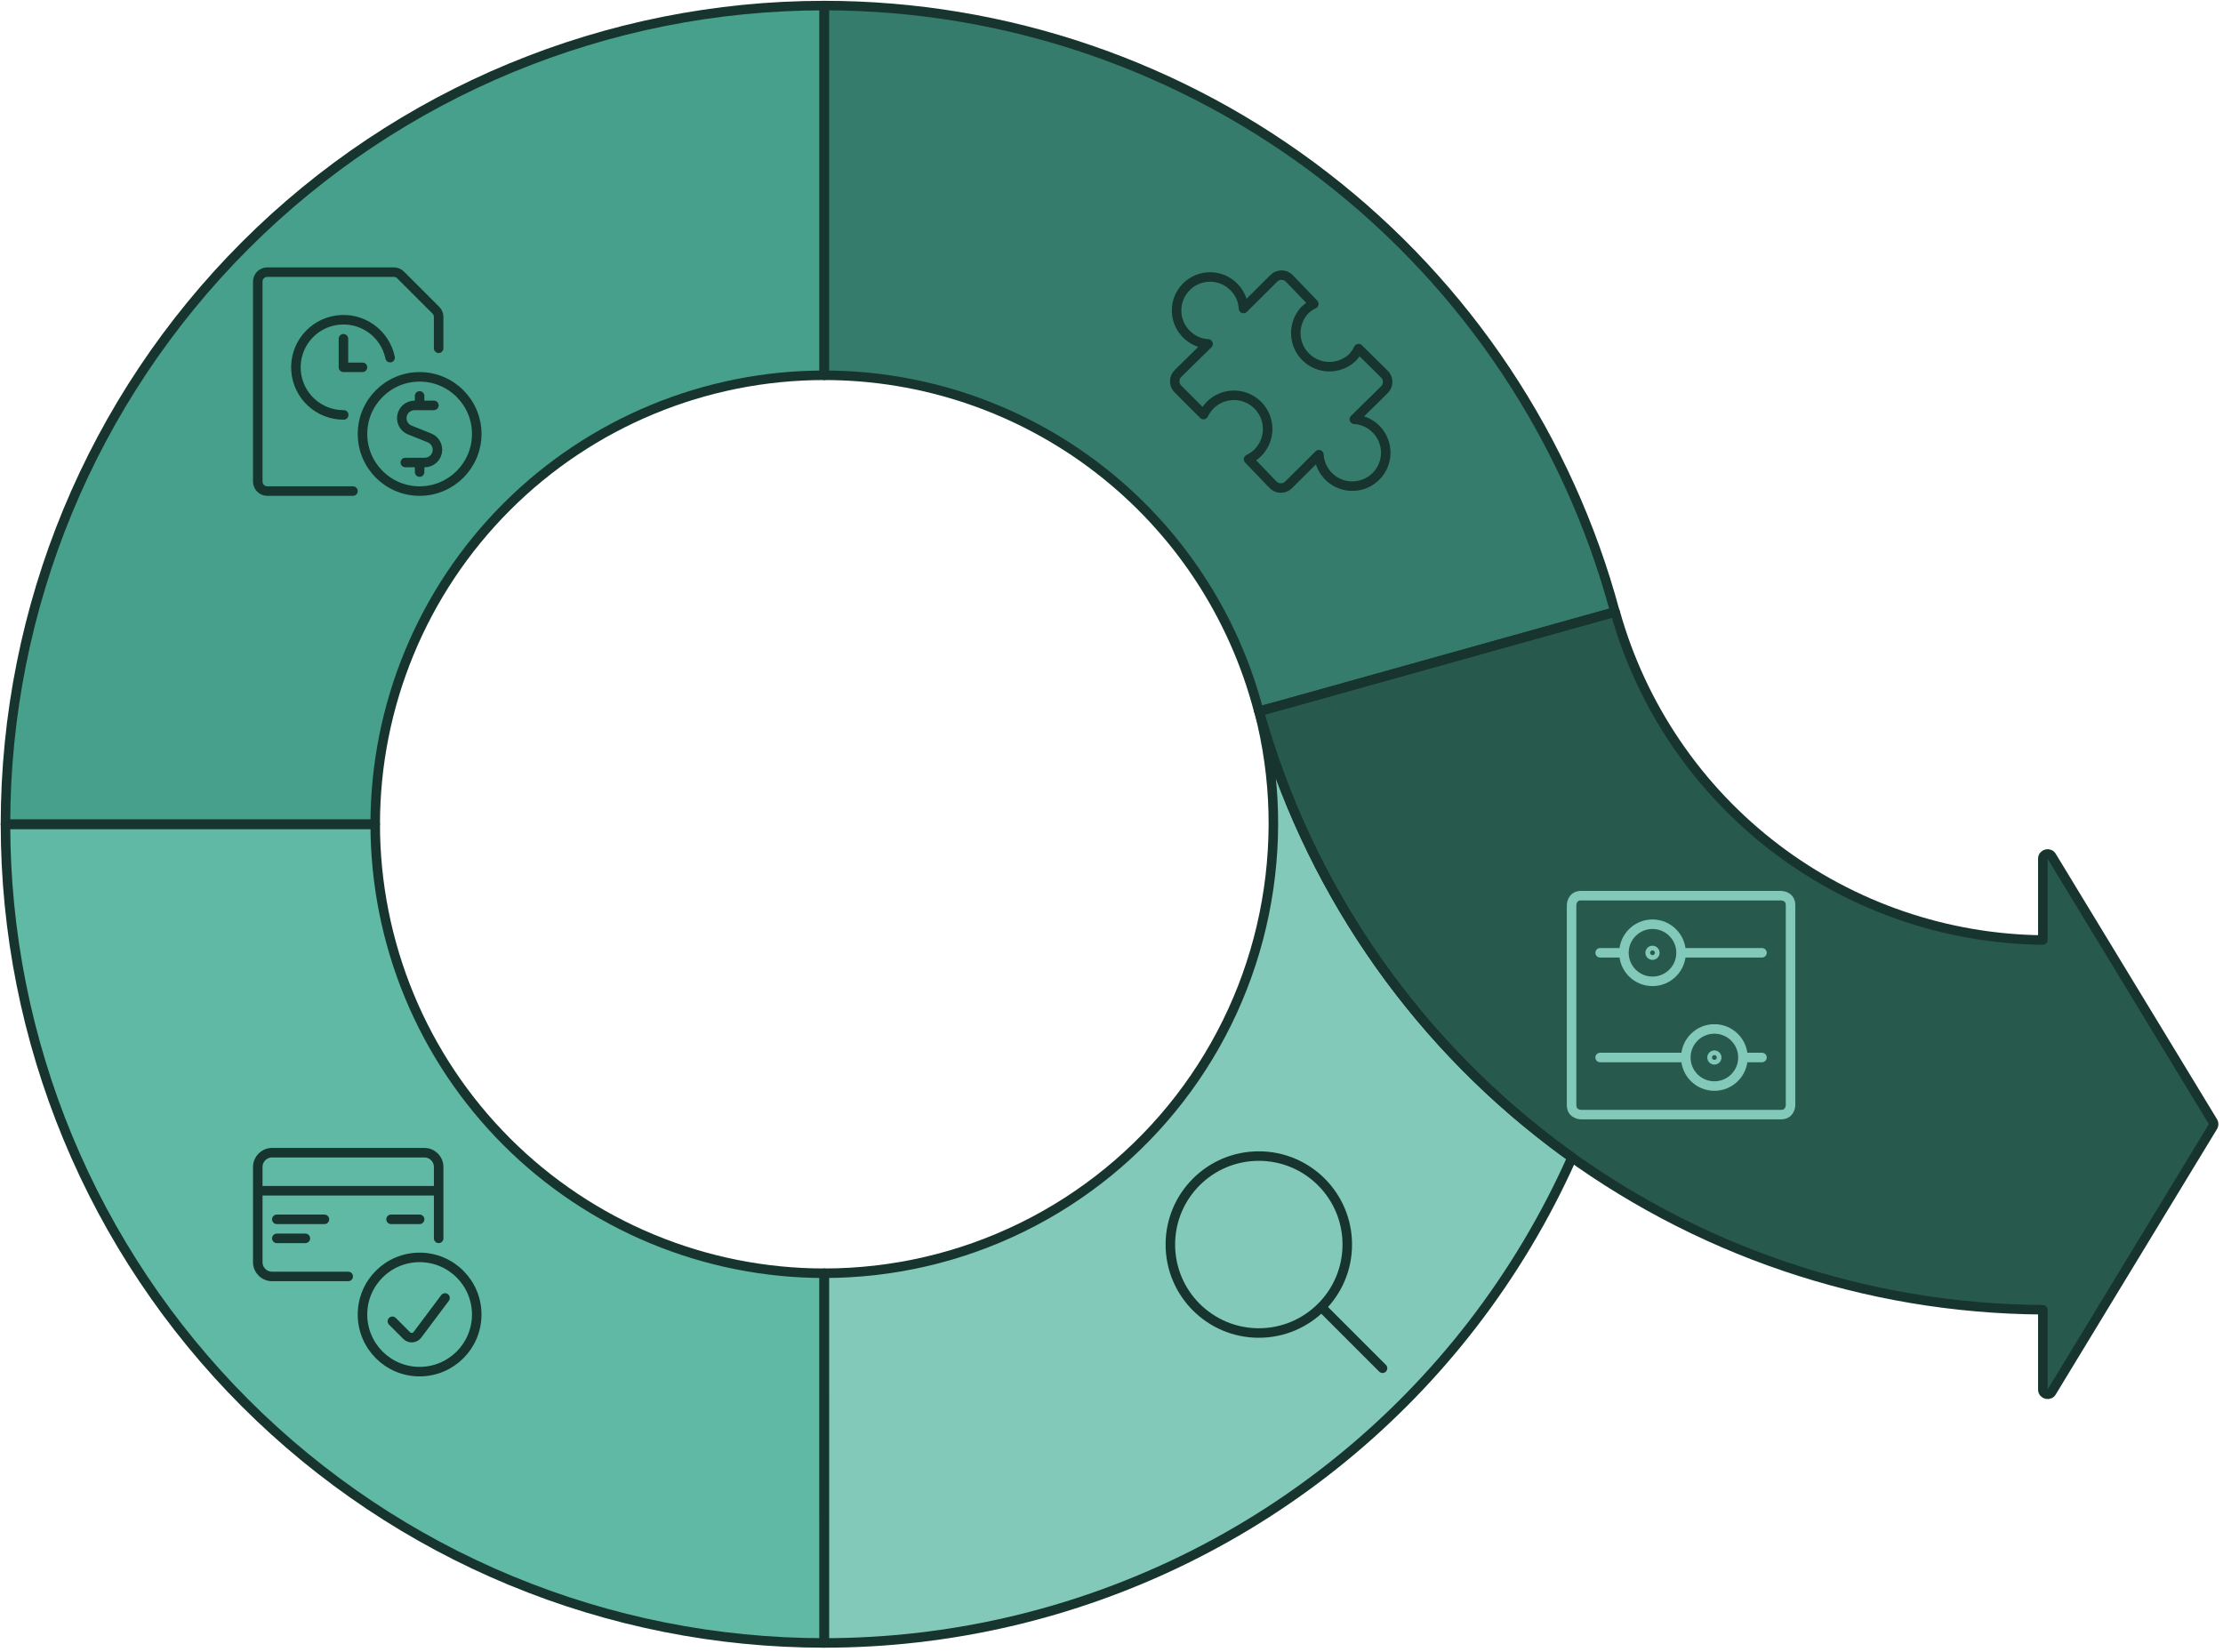
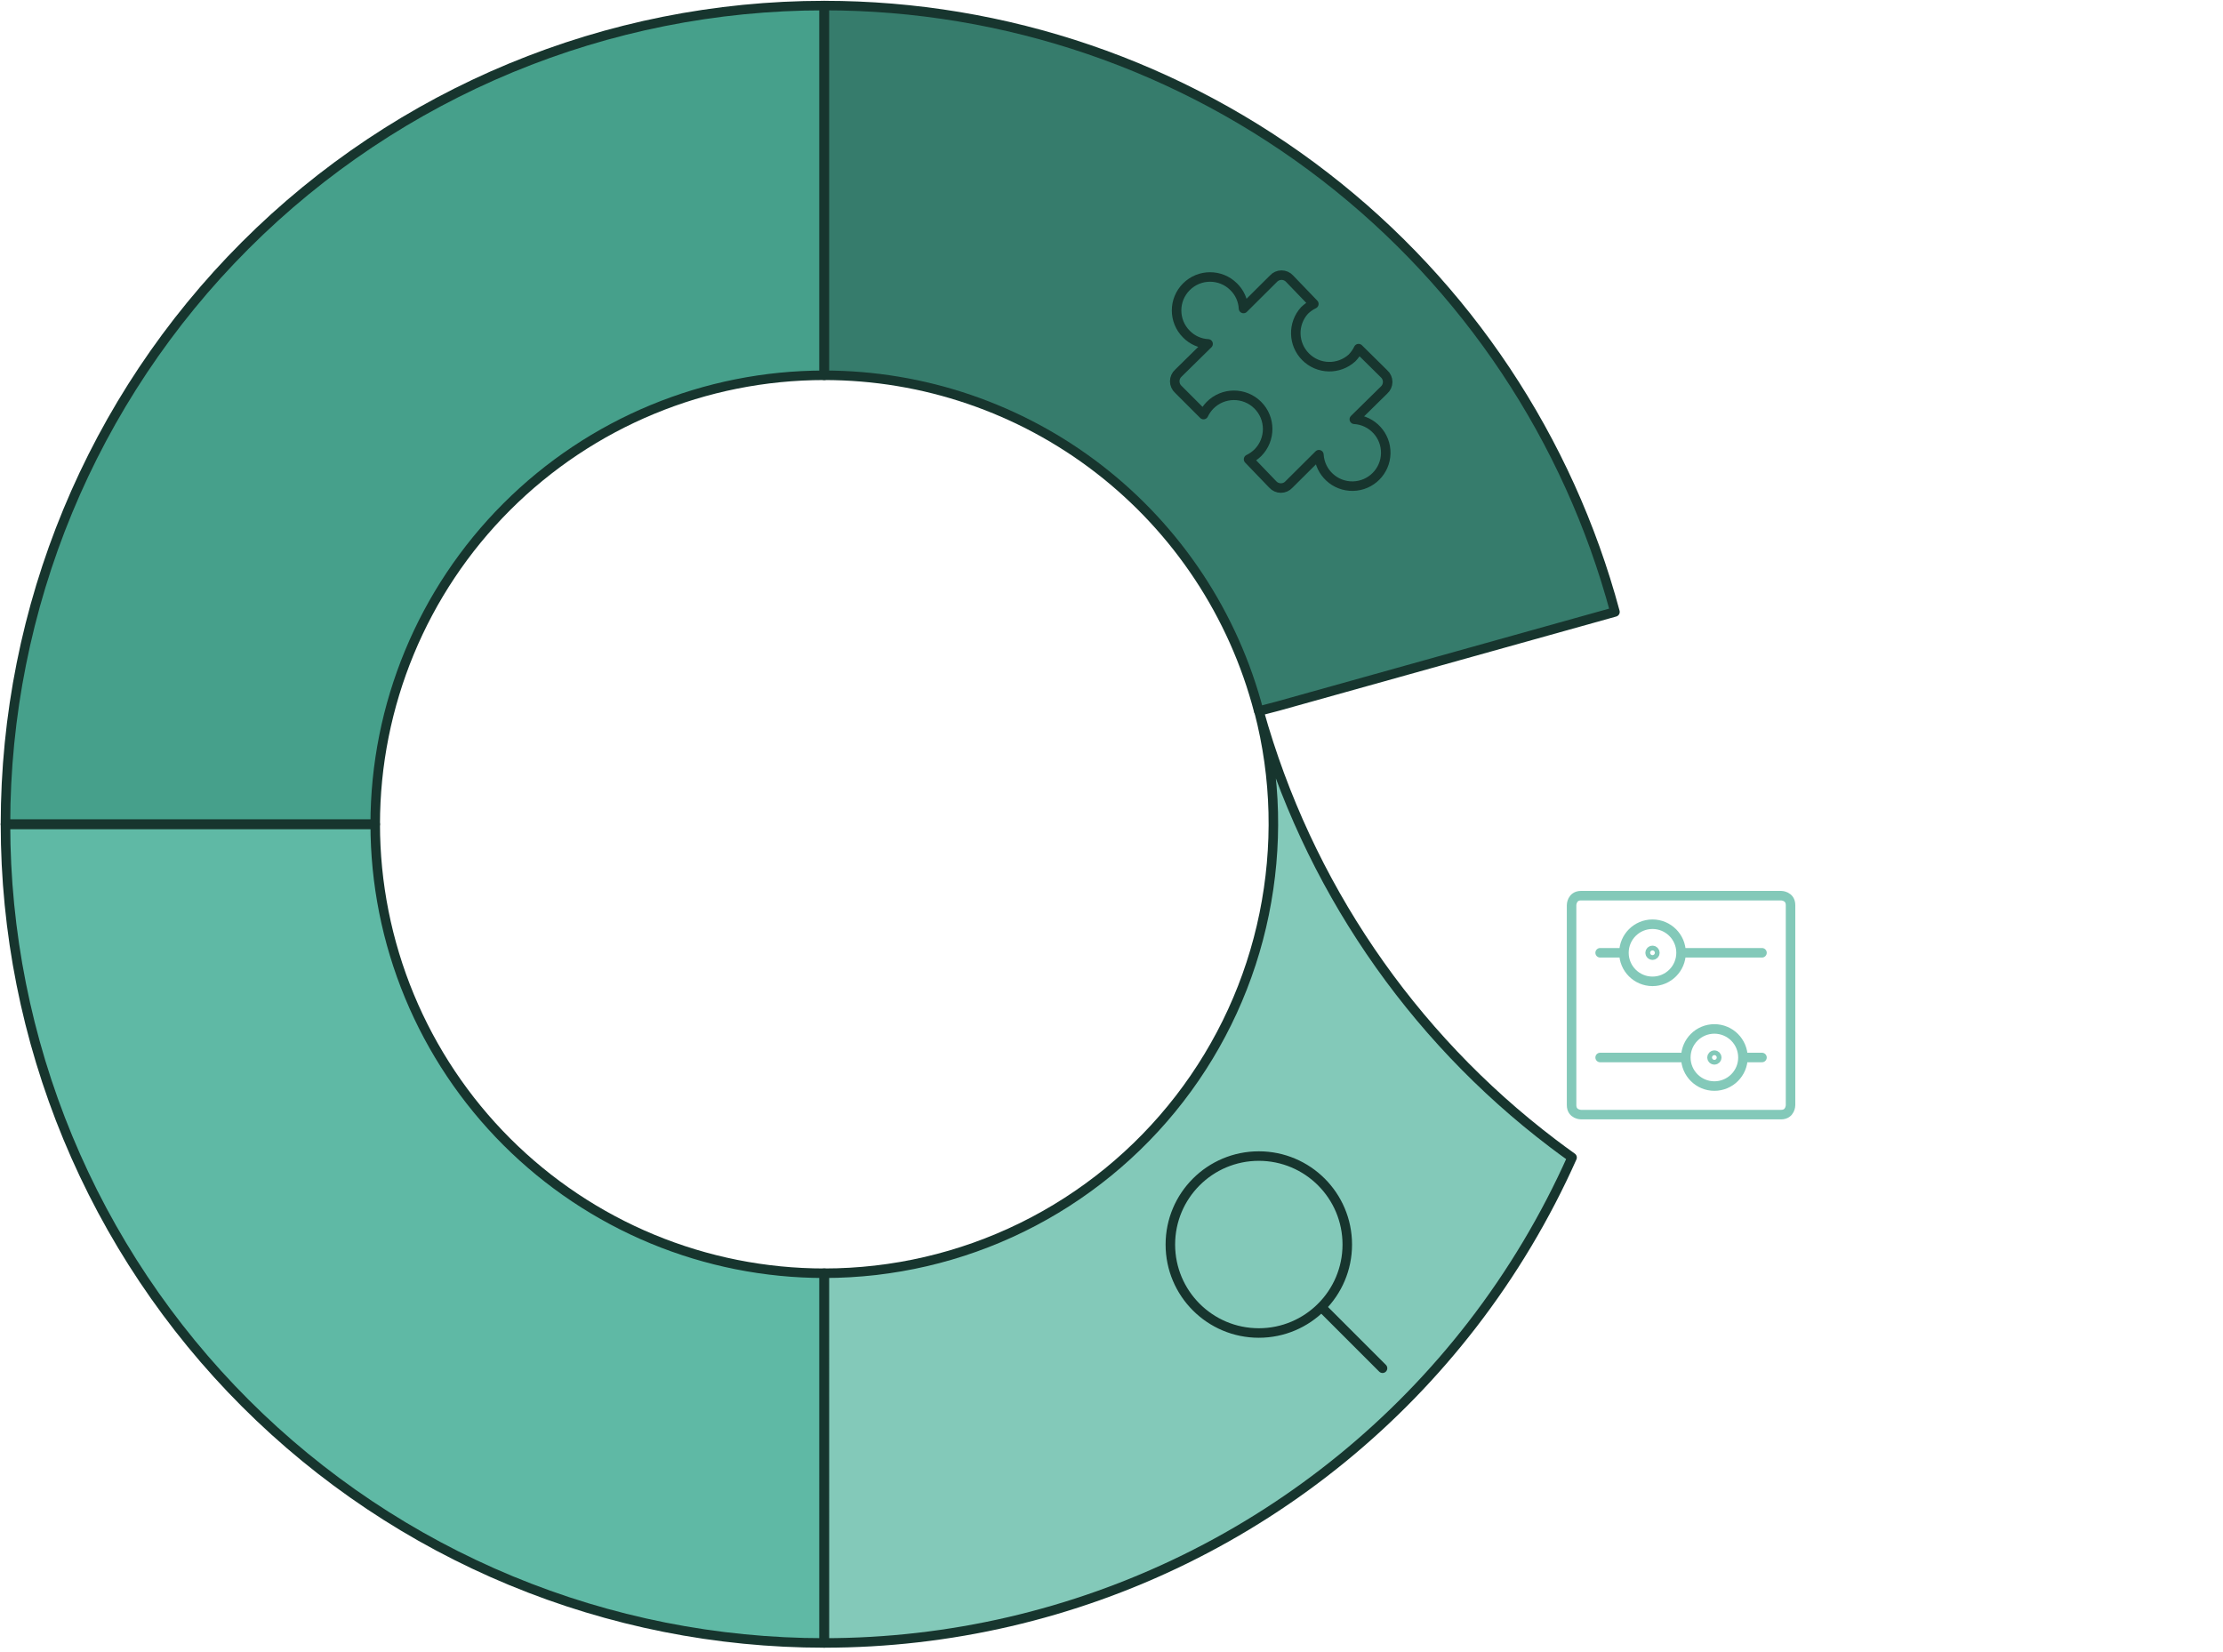
<svg xmlns="http://www.w3.org/2000/svg" width="467" height="347" viewBox="0 0 467 347" fill="none">
-   <path fill-rule="evenodd" clip-rule="evenodd" d="M429.151 197.491V180.407C429.151 179.352 430.574 179.016 431.046 179.96L464.928 235.724C465.068 236.005 465.068 236.337 464.928 236.618L431.046 292.382C430.574 293.326 429.151 292.99 429.151 291.935V275.168C391.954 274.952 355.819 262.681 326.173 240.184C296.262 217.484 274.6 185.62 264.496 149.456L339.304 128.554C344.846 148.386 356.725 165.861 373.129 178.309C389.267 190.556 408.911 197.277 429.151 197.491Z" fill="#27594D" />
  <path fill-rule="evenodd" clip-rule="evenodd" d="M278.337 37.083C248.216 13.802 211.221 1.171 173.151 1.171V78.845C194.029 78.845 214.317 85.771 230.836 98.539C247.355 111.307 259.171 129.195 264.433 149.399L268.35 148.379L339.266 128.564C329.512 92.239 308.115 60.099 278.337 37.083Z" fill="#367C6C" />
  <path fill-rule="evenodd" clip-rule="evenodd" d="M1.151 173.171C1.151 127.554 19.273 83.805 51.529 51.548C83.785 19.292 127.534 1.171 173.151 1.171V78.845C148.134 78.845 124.142 88.783 106.452 106.472C88.763 124.162 78.825 148.154 78.825 173.171H1.151Z" fill="#46A08B" />
  <path fill-rule="evenodd" clip-rule="evenodd" d="M173.151 345.171C150.564 345.171 128.197 340.722 107.329 332.078C86.462 323.434 67.5 310.765 51.529 294.793C35.557 278.822 22.888 259.861 14.244 238.993C5.6 218.125 1.151 195.758 1.151 173.171L78.825 173.171C78.825 185.558 81.265 197.824 86.005 209.268C90.745 220.712 97.693 231.111 106.452 239.87C115.211 248.629 125.61 255.577 137.054 260.317C148.498 265.057 160.764 267.497 173.151 267.497V345.171Z" fill="#5FB9A5" />
  <path fill-rule="evenodd" clip-rule="evenodd" d="M264.496 149.456C268.134 163.405 268.455 177.912 265.572 192.035C262.689 206.159 256.607 219.435 247.794 230.842C238.98 242.249 227.67 251.484 214.731 257.838C201.791 264.192 187.568 267.496 173.153 267.497L173.155 345.171C199.44 345.17 225.376 339.145 248.969 327.558C272.563 315.972 293.188 299.131 309.258 278.331C317.659 267.459 324.698 255.656 330.255 243.187C328.881 242.207 327.52 241.206 326.173 240.183C296.262 217.484 274.6 185.62 264.496 149.456Z" fill="#83C9B9" />
-   <path fill-rule="evenodd" clip-rule="evenodd" d="M429.151 197.491V180.407C429.151 179.352 430.574 179.016 431.046 179.96L464.928 235.724C465.068 236.005 465.068 236.337 464.928 236.618L431.046 292.382C430.574 293.326 429.151 292.99 429.151 291.935V275.168C391.954 274.951 355.819 262.681 326.173 240.183C296.262 217.484 274.6 185.62 264.496 149.456L339.304 128.554C344.846 148.386 356.725 165.861 373.129 178.309C389.267 190.556 408.911 197.277 429.151 197.491Z" stroke="#17352E" stroke-width="2" stroke-linecap="round" stroke-linejoin="round" />
  <path fill-rule="evenodd" clip-rule="evenodd" d="M278.337 37.083C248.216 13.802 211.221 1.171 173.151 1.171V78.845C194.029 78.845 214.317 85.771 230.836 98.539C247.355 111.307 259.171 129.195 264.433 149.399L268.35 148.379L339.266 128.564C329.512 92.239 308.115 60.099 278.337 37.083Z" stroke="#17352E" stroke-width="2" stroke-linecap="round" stroke-linejoin="round" />
  <path fill-rule="evenodd" clip-rule="evenodd" d="M1.151 173.171C1.151 127.554 19.273 83.805 51.529 51.548C83.785 19.292 127.534 1.171 173.151 1.171V78.845C148.134 78.845 124.142 88.783 106.452 106.472C88.763 124.162 78.825 148.154 78.825 173.171H1.151Z" stroke="#17352E" stroke-width="2" stroke-linecap="round" stroke-linejoin="round" />
  <path fill-rule="evenodd" clip-rule="evenodd" d="M173.151 345.171C150.564 345.171 128.198 340.722 107.33 332.078C86.462 323.434 67.5 310.765 51.529 294.793C35.557 278.822 22.888 259.861 14.244 238.993C5.6 218.125 1.151 195.758 1.151 173.171H78.825C78.825 185.558 81.265 197.824 86.005 209.268C90.745 220.712 97.693 231.111 106.452 239.87C115.211 248.629 125.61 255.577 137.054 260.317C148.498 265.057 160.764 267.497 173.151 267.497V345.171Z" stroke="#17352E" stroke-width="2" stroke-linecap="round" stroke-linejoin="round" />
  <path fill-rule="evenodd" clip-rule="evenodd" d="M264.496 149.456C268.134 163.405 268.455 177.912 265.572 192.035C262.689 206.159 256.607 219.435 247.794 230.842C238.98 242.249 227.67 251.484 214.731 257.838C201.791 264.192 187.568 267.497 173.153 267.497L173.155 345.171C199.44 345.17 225.376 339.145 248.969 327.558C272.563 315.972 293.188 299.132 309.259 278.331C317.659 267.459 324.698 255.656 330.255 243.187C328.881 242.207 327.52 241.206 326.173 240.183C296.262 217.484 274.6 185.62 264.496 149.456Z" stroke="#17352E" stroke-width="2" stroke-linecap="round" stroke-linejoin="round" />
  <path fill-rule="evenodd" clip-rule="evenodd" d="M259.174 60.251C260.409 61.458 261.144 63.086 261.231 64.811L267.505 58.571C267.941 58.082 268.565 57.803 269.22 57.803C269.874 57.803 270.498 58.082 270.934 58.571L276.008 63.851C275.287 64.2 274.628 64.663 274.054 65.222C271.517 68.012 271.619 72.302 274.285 74.968C276.951 77.634 281.241 77.736 284.031 75.199C284.59 74.626 285.053 73.966 285.402 73.245L290.751 78.525C291.24 78.961 291.519 79.585 291.519 80.239C291.519 80.894 291.24 81.518 290.751 81.954L284.511 88.091C288.276 88.319 291.19 91.477 291.114 95.248C291.038 99.019 287.999 102.058 284.228 102.134C280.457 102.21 277.299 99.296 277.071 95.531L270.797 101.771C270.361 102.259 269.737 102.539 269.082 102.539C268.428 102.539 267.804 102.259 267.368 101.771L262.294 96.491C263.015 96.141 263.674 95.678 264.248 95.119C267.003 92.345 266.988 87.863 264.214 85.108C261.44 82.353 256.958 82.368 254.202 85.142C253.644 85.716 253.18 86.376 252.831 87.097L247.551 81.817C247.062 81.381 246.783 80.757 246.783 80.102C246.783 79.447 247.062 78.824 247.551 78.388L253.791 72.251C252.066 72.164 250.438 71.429 249.231 70.194C246.486 67.448 246.487 62.997 249.232 60.252C251.977 57.506 256.428 57.506 259.174 60.251Z" stroke="#17352E" stroke-width="2" stroke-linecap="round" stroke-linejoin="round" />
-   <path d="M74.151 103.171H56.151C55.047 103.171 54.151 102.275 54.151 101.171V59.171C54.151 58.066 55.047 57.171 56.151 57.171H82.737C83.268 57.172 83.776 57.383 84.151 57.759L91.565 65.171C91.94 65.546 92.151 66.055 92.151 66.585V73.171M72.207 87.171C66.943 87.196 62.561 83.135 62.186 77.885C61.81 72.634 65.569 67.991 70.783 67.266C75.997 66.541 80.88 69.983 81.951 75.137M72.151 71.173V77.173H76.151M91.151 85.171H87.085C85.8 85.172 84.696 86.084 84.452 87.346C84.208 88.608 84.893 89.865 86.085 90.345L90.213 91.995C91.408 92.473 92.096 93.732 91.852 94.996C91.607 96.26 90.5 97.172 89.213 97.171H85.151M88.151 99.173V97.173M88.151 85.173V83.173M76.151 91.173C76.151 97.8 81.524 103.173 88.151 103.173C94.778 103.173 100.151 97.8 100.151 91.173C100.151 84.546 94.778 79.173 88.151 79.173C81.524 79.173 76.151 84.546 76.151 91.173Z" stroke="#17352E" stroke-width="2" stroke-linecap="round" stroke-linejoin="round" />
  <path d="M341.151 200.173C341.151 203.487 343.837 206.173 347.151 206.173C350.465 206.173 353.151 203.487 353.151 200.173M341.151 200.173C341.151 196.859 343.837 194.173 347.151 194.173C350.465 194.173 353.151 196.859 353.151 200.173M341.151 200.173H336.151M353.151 200.173L370.151 200.173M354.151 222.173C354.151 225.487 356.837 228.173 360.151 228.173C363.465 228.173 366.151 225.487 366.151 222.173M354.151 222.173C354.151 218.859 356.837 216.173 360.151 216.173C363.465 216.173 366.151 218.859 366.151 222.173M354.151 222.173H336.151M366.151 222.173L370.151 222.173M332.151 188.173H374.151C374.151 188.173 376.151 188.173 376.151 190.173V232.173C376.151 232.173 376.151 234.173 374.151 234.173H332.151C332.151 234.173 330.151 234.173 330.151 232.173V190.173C330.151 190.173 330.151 188.173 332.151 188.173ZM347.151 199.673C347.427 199.673 347.651 199.897 347.651 200.173C347.651 200.449 347.427 200.673 347.151 200.673C346.875 200.673 346.651 200.449 346.651 200.173C346.651 199.897 346.875 199.673 347.151 199.673ZM360.151 221.673C360.427 221.673 360.651 221.897 360.651 222.173C360.651 222.449 360.427 222.673 360.151 222.673C359.875 222.673 359.651 222.449 359.651 222.173C359.651 221.897 359.875 221.673 360.151 221.673Z" stroke="#83C9B9" stroke-width="2" stroke-linecap="round" stroke-linejoin="round" />
-   <path d="M93.491 272.691L87.691 280.431C87.43 280.778 87.031 280.996 86.598 281.026C86.164 281.057 85.739 280.898 85.431 280.591L82.431 277.591M92.151 250.171H54.151M73.151 268.171H57.151C55.494 268.171 54.151 266.828 54.151 265.171V245.171C54.151 243.514 55.494 242.171 57.151 242.171H89.151C90.808 242.171 92.151 243.514 92.151 245.171V260.171M88.151 256.171H82.151M64.151 260.171H58.151M68.151 256.171H58.151M76.151 276.171C76.151 282.798 81.524 288.171 88.151 288.171C94.778 288.171 100.151 282.798 100.151 276.171C100.151 269.543 94.778 264.171 88.151 264.171C81.524 264.171 76.151 269.543 76.151 276.171Z" stroke="#17352E" stroke-width="2" stroke-linecap="round" stroke-linejoin="round" />
  <path d="M290.437 287.457L277.58 274.6M245.865 261.468C245.863 271.733 254.184 280.055 264.448 280.055C274.713 280.055 283.033 271.733 283.031 261.468C283.033 251.204 274.713 242.882 264.448 242.882C254.184 242.882 245.863 251.204 245.865 261.468Z" stroke="#17352E" stroke-width="2" stroke-linecap="round" stroke-linejoin="round" />
</svg>